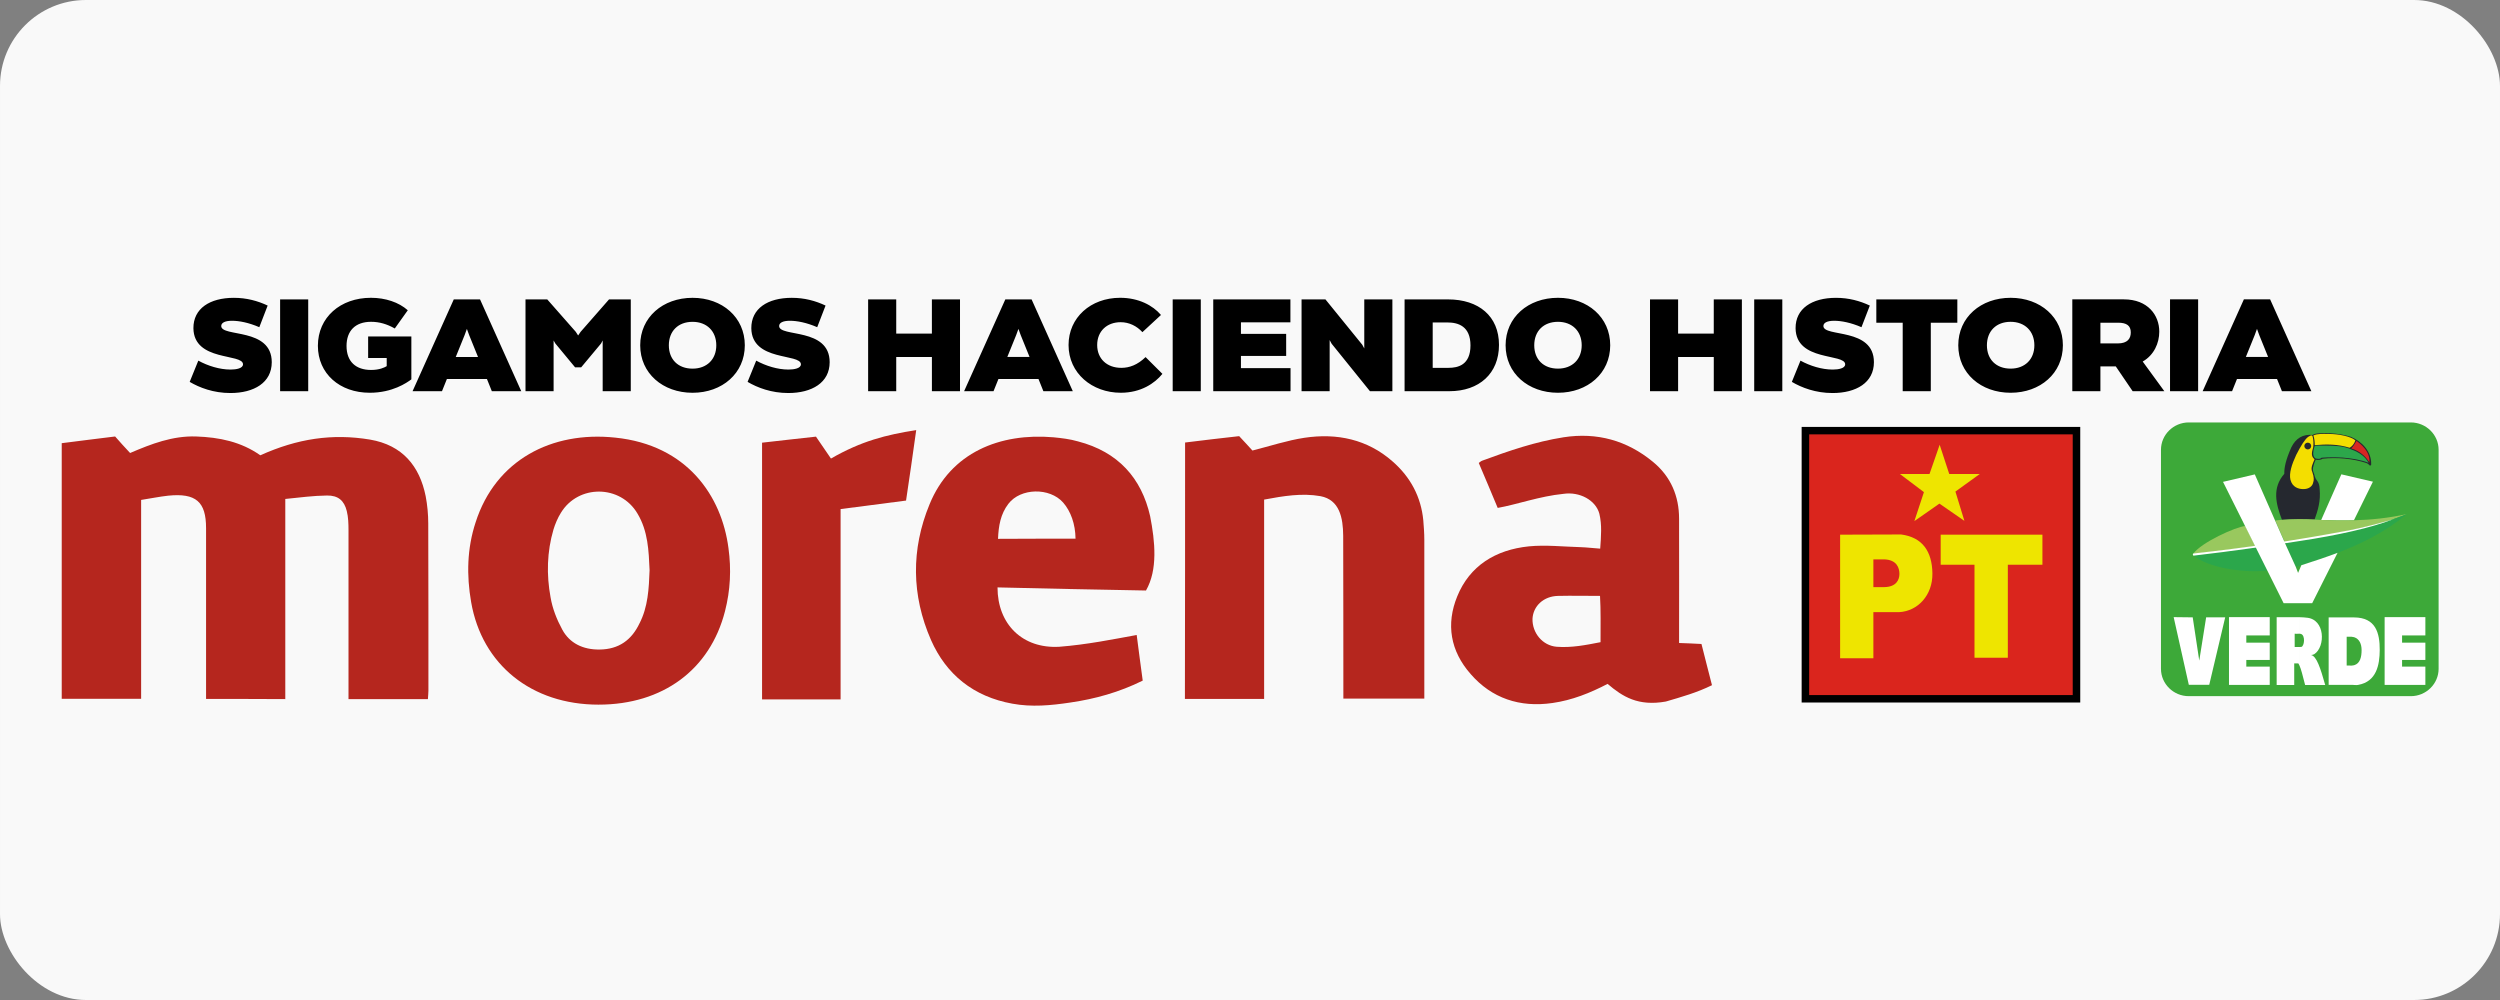
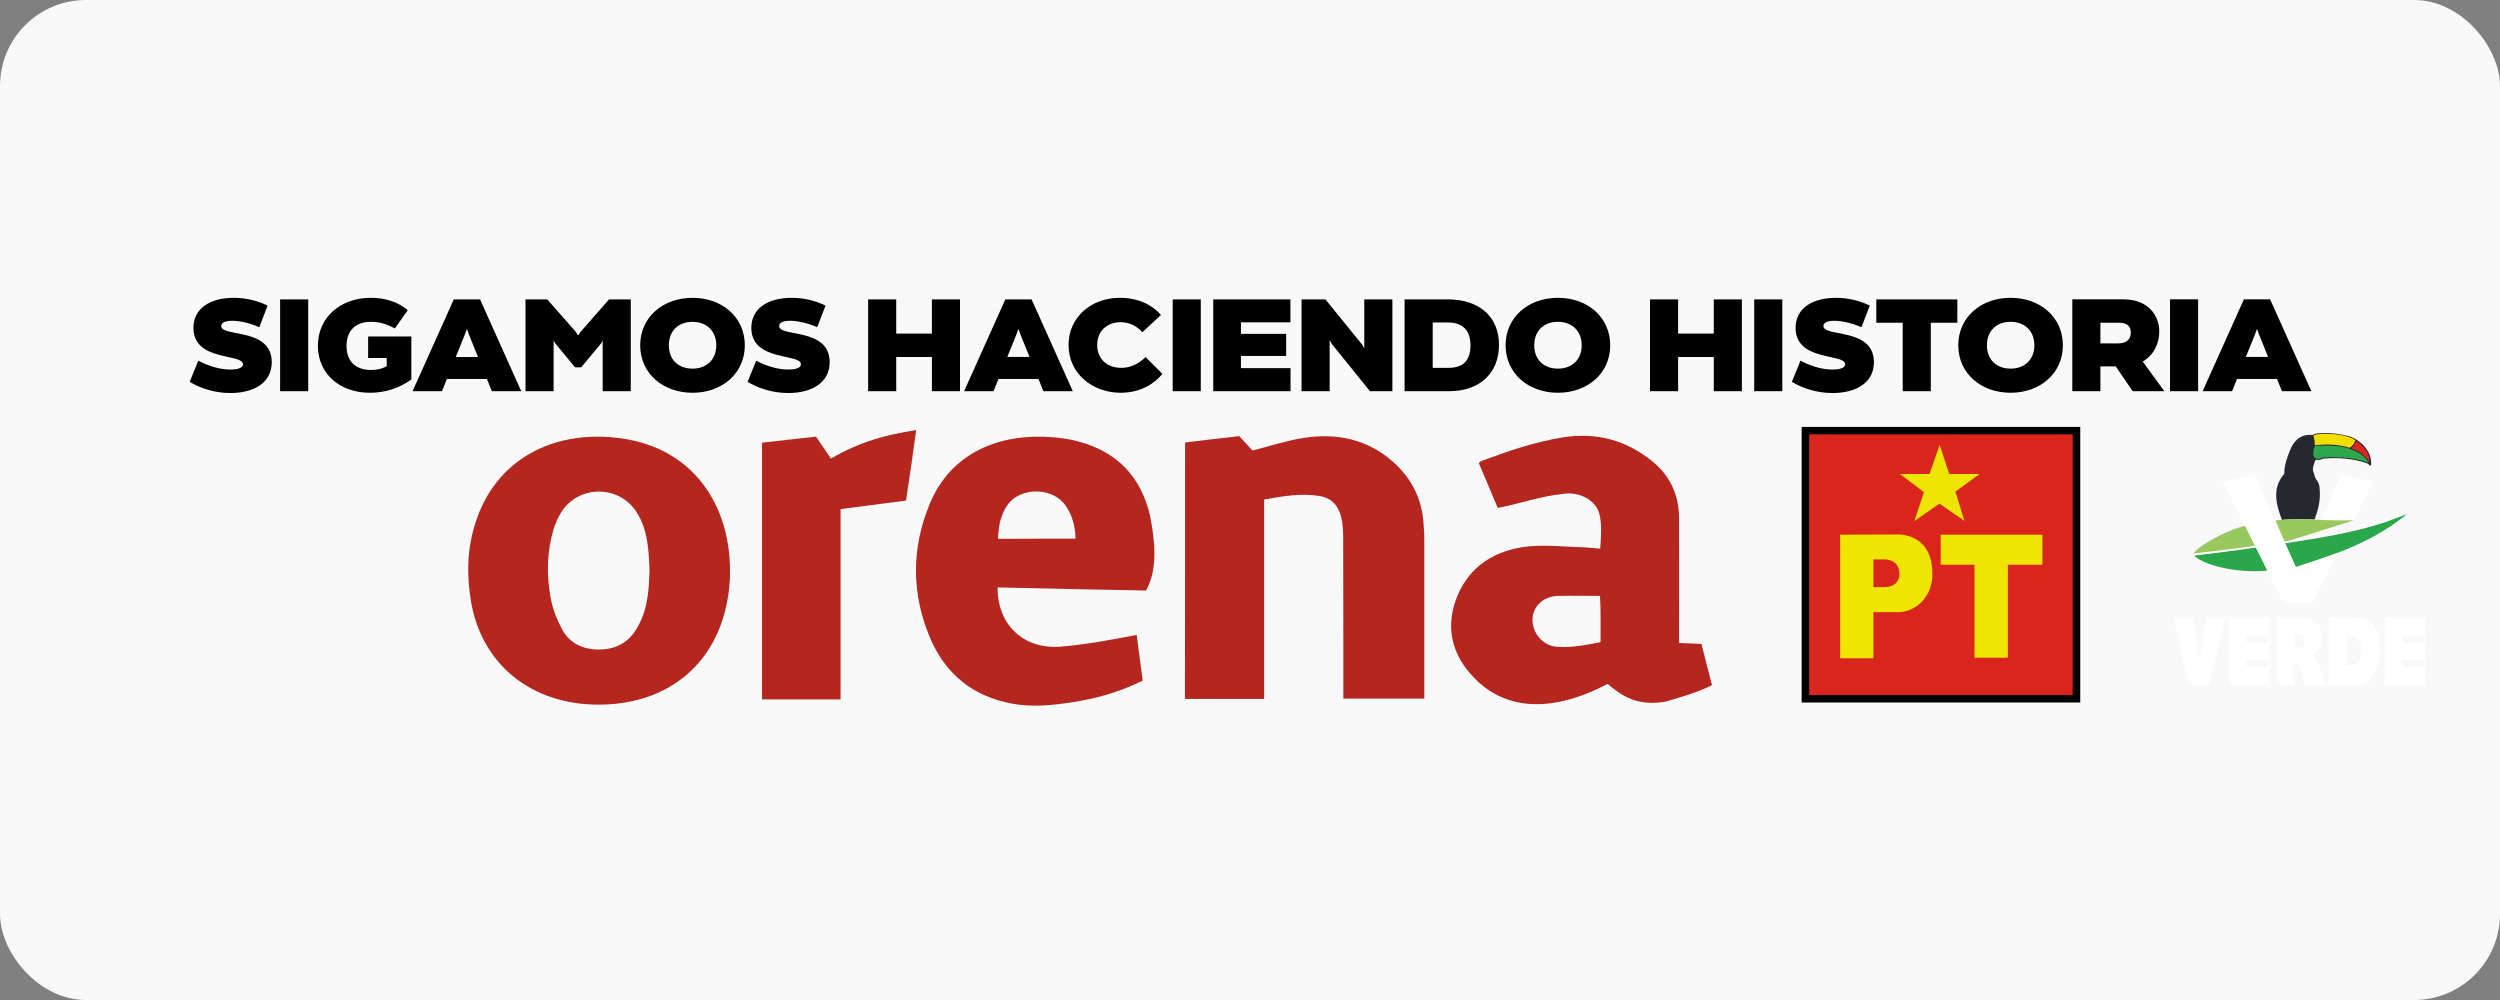
<svg xmlns="http://www.w3.org/2000/svg" xmlns:ns1="http://www.inkscape.org/namespaces/inkscape" xmlns:ns2="http://sodipodi.sourceforge.net/DTD/sodipodi-0.dtd" width="500" height="200" viewBox="0 0 132.292 52.917" version="1.1" id="svg8" ns1:version="1.3 (0e150ed6c4, 2023-07-21)" ns2:docname="Sigamos Haciendo Historia.svg" xml:space="preserve">
  <rect x="0" y="0" width="132.292" height="52.917" fill="#808080" stroke="none" />
  <defs id="defs2">
    <rect x="561.871" y="526.754" width="276.546" height="750.625" id="rect1" />
    <clipPath clipPathUnits="userSpaceOnUse" id="clipPath3194">
      <path ns1:connector-curvature="0" d="M 0,0 H 382.677 V 586.772 H 0 Z" id="path3196" />
    </clipPath>
    <clipPath clipPathUnits="userSpaceOnUse" id="clipPath3340">
      <path ns1:connector-curvature="0" d="M 0,0 H 382.677 V 586.772 H 0 Z" id="path3342" />
    </clipPath>
    <ns1:perspective ns2:type="inkscape:persp3d" ns1:vp_x="0 : 353.89773 : 1" ns1:vp_y="0 : 999.99999 : 0" ns1:vp_z="744.0945 : 353.89773 : 1" ns1:persp3d-origin="372.04725 : 178.50403 : 1" id="perspective4036" />
    <ns1:perspective id="perspective4021" ns1:persp3d-origin="0.50000002 : -171.95002 : 1" ns1:vp_z="1 : -171.78335 : 1" ns1:vp_y="0 : 999.99999 : 0" ns1:vp_x="0 : -171.78335 : 1" ns2:type="inkscape:persp3d" />
    <ns1:perspective ns2:type="inkscape:persp3d" ns1:vp_x="0 : 355.51277 : 1" ns1:vp_y="0 : 1000 : 0" ns1:vp_z="744.0945 : 355.51277 : 1" ns1:persp3d-origin="372.04725 : 180.11906 : 1" id="perspective3812" />
    <ns1:perspective id="perspective3771" ns1:persp3d-origin="0.50000002 : -170.33501 : 1" ns1:vp_z="1 : -170.16835 : 1" ns1:vp_y="0 : 1000 : 0" ns1:vp_x="0 : -170.16835 : 1" ns2:type="inkscape:persp3d" />
  </defs>
  <ns2:namedview id="base" pagecolor="#ffffff" bordercolor="#666666" borderopacity="1.0" ns1:pageopacity="0.0" ns1:pageshadow="2" ns1:zoom="1.8224817" ns1:cx="217.28613" ns1:cy="93.00505" ns1:document-units="px" ns1:current-layer="layer1" ns1:document-rotation="0" showgrid="false" ns1:window-width="1920" ns1:window-height="991" ns1:window-x="-9" ns1:window-y="-9" ns1:window-maximized="1" ns1:snap-object-midpoints="true" ns1:showpageshadow="2" ns1:pagecheckerboard="0" ns1:deskcolor="#d1d1d1" />
  <g ns1:label="Capa 1" ns1:groupmode="layer" id="layer1">
    <rect style="fill:#f9f9f9;fill-opacity:1;fill-rule:evenodd;stroke-width:0.893;paint-order:fill markers stroke" id="rect1264" width="132.292" height="52.917" x="-1.6373809e-08" y="-1.2034884e-07" ry="4.548" ns1:label="Base" />
    <g id="g3" ns1:label="Grupo" transform="matrix(1.113,0,0,1.101,-0.597,-5.778)">
      <path d="m 11.055,20.917 c 0,-0.145 0.158,-0.252 0.511,-0.252 0.34,0 0.794,0.088 1.299,0.309 l 0.397,-1.04 c -0.479,-0.227 -1.002,-0.372 -1.607,-0.372 -1.147,0 -1.929,0.517 -1.923,1.462 0.019,1.614 2.358,1.198 2.358,1.734 0,0.195 -0.321,0.252 -0.593,0.252 -0.517,0 -1.078,-0.177 -1.532,-0.429 l -0.41,1.021 c 0.466,0.277 1.128,0.536 1.935,0.536 1.122,0 1.967,-0.498 1.967,-1.481 0,-1.683 -2.402,-1.191 -2.402,-1.74 z m 4.135,-1.28 h -1.336 v 4.413 h 1.336 z m 4.904,1.784 h -2.055 v 1.034 h 0.883 v 0.391 c -0.101,0.063 -0.34,0.183 -0.744,0.183 -0.712,0 -1.166,-0.391 -1.166,-1.154 0,-0.719 0.41,-1.16 1.166,-1.16 0.391,0 0.756,0.107 1.128,0.321 l 0.618,-0.876 c -0.429,-0.385 -1.065,-0.599 -1.752,-0.599 -1.45,0 -2.522,0.939 -2.522,2.307 0,1.336 1.034,2.257 2.465,2.257 1.084,0 1.759,-0.479 1.979,-0.643 z m 3.826,2.629 h 1.399 l -1.96,-4.413 h -1.248 l -1.96,4.413 h 1.399 l 0.233,-0.586 h 1.904 z m -1.715,-1.645 0.422,-1.053 0.107,-0.296 0.107,0.296 0.422,1.053 z m 8.321,-2.767 h -1.034 l -1.349,1.557 -0.12,0.177 -0.113,-0.177 -1.355,-1.557 h -1.034 v 4.413 h 1.336 v -2.44 l 0.082,0.145 0.939,1.147 h 0.29 l 0.946,-1.147 0.076,-0.145 v 2.44 h 1.336 z m 2.938,-0.076 c -1.418,0 -2.49,0.939 -2.49,2.282 0,1.343 1.072,2.282 2.49,2.282 1.412,0 2.484,-0.939 2.484,-2.282 0,-1.343 -1.072,-2.282 -2.484,-2.282 z m 0,3.404 c -0.687,0 -1.128,-0.441 -1.128,-1.122 0,-0.681 0.441,-1.128 1.128,-1.128 0.675,0 1.128,0.448 1.128,1.128 0,0.681 -0.454,1.122 -1.128,1.122 z m 4.116,-2.049 c 0,-0.145 0.158,-0.252 0.511,-0.252 0.34,0 0.794,0.088 1.299,0.309 l 0.397,-1.04 C 39.308,19.706 38.785,19.562 38.18,19.562 c -1.147,0 -1.929,0.517 -1.923,1.462 0.019,1.614 2.358,1.198 2.358,1.734 0,0.195 -0.321,0.252 -0.593,0.252 -0.517,0 -1.078,-0.177 -1.532,-0.429 l -0.41,1.021 c 0.466,0.277 1.128,0.536 1.935,0.536 1.122,0 1.967,-0.498 1.967,-1.481 0,-1.683 -2.402,-1.191 -2.402,-1.74 z m 7.262,-1.28 v 1.645 H 43.147 V 19.637 h -1.336 v 4.413 h 1.336 v -1.645 h 1.696 v 1.645 h 1.336 v -4.413 z m 5.301,4.413 h 1.399 l -1.96,-4.413 h -1.248 l -1.96,4.413 h 1.399 l 0.233,-0.586 h 1.904 z m -1.715,-1.645 0.422,-1.053 0.107,-0.296 0.107,0.296 0.422,1.053 z m 7.375,0.813 -0.801,-0.807 c -0.385,0.378 -0.769,0.517 -1.154,0.517 -0.687,0 -1.147,-0.441 -1.147,-1.097 0,-0.668 0.466,-1.097 1.116,-1.097 0.403,0 0.769,0.183 1.034,0.479 l 0.883,-0.826 c -0.385,-0.46 -1.065,-0.826 -1.942,-0.826 -1.399,0 -2.452,0.952 -2.452,2.269 0,1.355 1.116,2.295 2.484,2.295 0.958,0 1.614,-0.454 1.979,-0.908 z M 57.627,19.637 h -1.336 v 4.413 h 1.336 z m 1.91,1.103 h 2.351 V 19.637 h -3.669 v 4.413 h 3.675 v -1.109 h -2.358 v -0.586 h 2.15 V 21.295 h -2.15 z m 7.199,-1.103 h -1.336 v 2.358 l -0.095,-0.177 -1.752,-2.181 h -1.135 v 4.413 h 1.336 v -2.458 l 0.095,0.177 1.822,2.282 h 1.065 z m 2.648,0 h -2.068 v 4.413 h 2.131 c 1.418,0 2.358,-0.851 2.358,-2.225 0,-1.381 -0.964,-2.187 -2.421,-2.187 z m -0.032,1.109 c 0.517,0 1.097,0.183 1.097,1.103 0,0.946 -0.599,1.078 -1.04,1.078 h -0.756 v -2.181 z m 5.257,-1.185 c -1.418,0 -2.49,0.939 -2.49,2.282 0,1.343 1.072,2.282 2.49,2.282 1.412,0 2.484,-0.939 2.484,-2.282 0,-1.343 -1.072,-2.282 -2.484,-2.282 z m 0,3.404 c -0.687,0 -1.128,-0.441 -1.128,-1.122 0,-0.681 0.441,-1.128 1.128,-1.128 0.675,0 1.128,0.448 1.128,1.128 0,0.681 -0.454,1.122 -1.128,1.122 z m 7.407,-3.328 v 1.645 H 80.321 V 19.637 h -1.336 v 4.413 h 1.336 v -1.645 h 1.696 v 1.645 h 1.336 v -4.413 z m 3.259,0 h -1.336 v 4.413 h 1.336 z m 1.954,1.28 c 0,-0.145 0.158,-0.252 0.511,-0.252 0.34,0 0.794,0.088 1.299,0.309 l 0.397,-1.04 c -0.479,-0.227 -1.002,-0.372 -1.607,-0.372 -1.147,0 -1.929,0.517 -1.923,1.462 0.019,1.614 2.358,1.198 2.358,1.734 0,0.195 -0.321,0.252 -0.593,0.252 -0.517,0 -1.078,-0.177 -1.532,-0.429 l -0.41,1.021 c 0.466,0.277 1.128,0.536 1.935,0.536 1.122,0 1.967,-0.498 1.967,-1.481 0,-1.683 -2.402,-1.191 -2.402,-1.74 z M 93.597,19.637 h -3.852 v 1.122 h 1.254 v 3.291 h 1.336 v -3.291 h 1.261 z m 2.534,-0.076 c -1.418,0 -2.49,0.939 -2.49,2.282 0,1.343 1.072,2.282 2.49,2.282 1.412,0 2.484,-0.939 2.484,-2.282 0,-1.343 -1.072,-2.282 -2.484,-2.282 z m 0,3.404 c -0.687,0 -1.128,-0.441 -1.128,-1.122 0,-0.681 0.441,-1.128 1.128,-1.128 0.675,0 1.128,0.448 1.128,1.128 0,0.681 -0.454,1.122 -1.128,1.122 z m 5.8,1.084 h 1.507 l -1.028,-1.425 c 0.536,-0.309 0.788,-0.883 0.788,-1.437 0,-0.788 -0.542,-1.551 -1.683,-1.551 h -2.452 v 4.413 h 1.336 v -1.191 h 0.731 z m -1.532,-3.291 h 0.845 c 0.403,0 0.599,0.145 0.599,0.466 0,0.29 -0.145,0.53 -0.624,0.53 h -0.82 z m 4.646,-1.122 h -1.336 v 4.413 h 1.336 z m 3.984,4.413 h 1.399 l -1.96,-4.413 h -1.248 l -1.96,4.413 h 1.399 l 0.233,-0.586 h 1.904 z m -1.715,-1.645 0.422,-1.053 0.107,-0.296 0.107,0.296 0.422,1.053 z" id="text2" style="font-size:6.304px;font-family:'FONTSPRING DEMO - Modica Black';-inkscape-font-specification:'FONTSPRING DEMO - Modica Black, ';stroke-width:0.286;stroke-linejoin:round" aria-label="SIGAMOS HACIENDO HISTORIA" ns1:label="Texto" />
      <g id="g2" ns1:label="Logos">
        <g id="g1022" transform="matrix(0.044,0,0,0.044,119.253,25.848)" ns1:label="Partido Verde Ecologista de México">
-           <path class="fil0 str0" d="m -333.046,-6.744 h 239.975 c 16.493,0 30.013,13.451 30.013,29.863 V 262.392 c 0,16.413 -13.52,29.863 -30.013,29.863 H -333.046 c -16.494,0.002 -30.013,-13.45 -30.013,-29.862 V 23.119 c 0,-16.412 13.519,-29.863 30.013,-29.863 z" id="path18" style="fill:#3da939;fill-opacity:1;fill-rule:evenodd;stroke:none;stroke-width:2.259" />
          <g id="g991">
            <polygon transform="matrix(5.896,0,0,5.866,-3135.561,-1380.843)" class="fil4 str0" points="478.513,270.545 482.005,270.545 479.081,283.103 475.337,283.103 472.56,270.503 476.052,270.545 477.251,278.602 " id="polygon20" style="fill:#ffffff;fill-rule:evenodd;stroke:none" />
            <polygon transform="matrix(5.896,0,0,5.866,-3135.561,-1380.843)" class="fil4 str0" points="490.167,278.476 485.875,278.476 485.875,279.717 490.167,279.717 490.167,283.124 482.699,283.124 482.699,270.503 490.167,270.503 490.167,273.911 485.875,273.911 485.875,275.257 490.167,275.257 " id="polygon22" style="fill:#ffffff;fill-rule:evenodd;stroke:none" />
            <path class="fil4 str0" d="m -213.495,206.002 c 3.597,0 6.077,0.37 7.441,0.492 20.709,1.357 20.835,31.961 8.679,39.858 -0.868,0.495 -1.982,0.865 -3.473,0.987 5.953,1.236 10.046,14.068 15.252,32.701 l -21.703,0.002 c -2.605,-10.489 -4.464,-17.647 -6.2,-21.47 v -19.991 c 0.618,0 1.24,-0.124 1.984,-0.124 3.347,-0.247 4.837,-12.71 -0.374,-14.192 -0.62,-0.121 -1.114,-0.121 -1.612,-0.246 v -18.017 h 0.005 z m -24.556,74.041 v -74.039 h 23.811 c 0.25,0 0.496,0 0.746,0 v 18.017 c -0.992,0 -1.984,0.124 -3.102,0.124 l -1.982,-0.124 v 14.561 c 1.736,0 3.349,0 5.085,0 l -0.001,19.989 c -0.374,-0.864 -0.746,-1.481 -1.117,-2.1 h -4.464 v 23.57 h -18.976 z" id="path24" style="fill:#ffffff;fill-rule:evenodd;stroke:none;stroke-width:2.259" />
            <path class="fil4 str0" d="m -154.338,206.249 c 23.315,0.124 27.78,16.907 27.656,35.787 -0.122,16.166 -3.473,34.305 -23.191,37.884 -1.612,0.372 -3.101,0.124 -4.465,0.124 v -21.595 c 6.697,-1.975 8.062,-9.381 8.062,-16.536 0,-6.787 -2.478,-12.217 -8.062,-14.068 v -21.596 z m -27.534,0 h 27.284 c 0,0 0.124,0 0.25,0 v 21.596 c -1.612,-0.493 -3.597,-0.615 -5.829,-0.493 h -2.233 v 31.467 c 0.868,0 1.736,0 2.605,0 2.109,0.249 3.969,0 5.457,-0.37 v 21.596 c -0.496,-0.124 -0.992,-0.124 -1.488,-0.124 l -26.044,5.8e-4 v -73.671 h -0.002 z" id="path26" style="fill:#ffffff;fill-rule:evenodd;stroke:none;stroke-width:2.259" />
            <polygon transform="matrix(5.896,0,0,5.866,-3135.561,-1380.843)" class="fil4 str0" points="518.691,278.476 514.421,278.476 514.421,279.717 518.691,279.717 518.691,283.124 511.224,283.124 511.224,270.503 518.691,270.503 518.691,273.911 514.421,273.911 514.421,275.257 518.691,275.257 " id="polygon28" style="fill:#ffffff;fill-rule:evenodd;stroke:none" />
            <g transform="matrix(5.896,0,0,5.866,-3135.561,-1380.843)" style="fill-rule:evenodd;stroke:none" id="_133566392">
              <path id="_133567232" class="fil5 str0" d="m 476.136,258.723 c 3.815,-0.375 7.609,-0.875 11.403,-1.437 l -1.845,-3.753 c -1.746,0.15 -8.113,3.074 -9.558,5.19 z" style="fill:#99c85e;stroke:none" />
              <path id="_133566760" class="fil6 str0" d="m 476.22,258.997 c 2.381,2.214 8.887,3.349 13.55,2.83 l -2.138,-4.35 c -3.811,0.5 -7.622,1.02 -11.412,1.52 z" style="fill:#2ba74b;stroke:none" />
            </g>
            <g transform="matrix(5.896,0,0,5.866,-3135.561,-1380.843)" style="fill-rule:evenodd;stroke:none" id="_133765488">
              <path id="_133766208" class="fil3 str0" d="m 495.405,262.257 0.602,-1.433 c -0.357,0.116 -0.713,0.232 -1.071,0.348 z" style="fill:none;stroke:none" />
-               <path id="_133765824" class="fil3 str0" d="m 496.007,260.824 c -0.357,0.116 -0.713,0.232 -1.071,0.348 l 0.469,1.084 z" style="fill:none;stroke:none" />
            </g>
            <g transform="matrix(5.896,0,0,5.866,-3135.561,-1380.843)" style="fill-rule:evenodd;stroke:none" id="_133758424">
              <path id="_133764640" class="fil4 str0" d="m 505.594,252.472 3.484,-7.191 -5.785,-1.368 -2.188,5.027 -1.504,3.469 c 0.011,9e-4 0.021,0.001 0.031,0.002 1.964,0.082 3.948,0.118 5.961,0.06 z" style="fill:#ffffff;stroke:none" />
              <g style="stroke:none" id="g38">
                <g style="stroke:none" id="g40">
                  <path id="_133763056" class="fil7 str0" d="m 498.387,252.329 c 0.596,-1.673 1.137,-3.434 0.931,-5.66 -0.021,-0.799 -0.21,-1.22 -0.442,-1.536 -0.211,-0.252 -0.358,-0.526 -0.442,-0.799 -0.063,-0.358 -0.168,-0.631 -0.252,-0.841 -0.147,-0.358 -0.105,-0.61 -0.084,-0.799 0.105,-0.547 0.274,-1.052 0.505,-1.514 0.378,0.105 0.976,0.055 1.241,-0.168 2.503,-0.294 5.554,-0.063 8.099,0.82 0.168,0.084 0.316,0.168 0.442,0.316 0.105,0.21 0.42,0.168 0.379,-0.168 0.021,-2.335 -1.641,-4.144 -3.702,-5.048 -1.094,-0.358 -2.482,-0.61 -3.744,-0.673 -1.178,-0.063 -2.84,-0.063 -3.281,0.316 -1.788,-0.168 -3.092,0.61 -3.913,2.314 -1.01,2.314 -1.325,3.808 -1.283,4.923 -2.265,2.642 -1.561,5.577 -0.431,8.575 1.979,-0.161 3.97,-0.168 5.979,-0.056 z" style="fill:#25282f;stroke:none" />
-                   <path id="_133762176" class="fil5 str0" d="m 505.594,252.472 c -2.013,0.058 -3.997,0.022 -5.961,-0.06 -0.01,-8e-4 -0.021,-0.001 -0.031,-0.002 -0.406,-0.032 -0.81,-0.059 -1.215,-0.081 -2.01,-0.113 -4,-0.105 -5.98,0.055 -0.407,0.033 -0.814,0.07 -1.22,0.117 l 1.738,4.021 c 4.49,-0.67 8.731,-1.423 12.577,-2.322 3.702,-0.736 7.005,-1.725 9.824,-2.903 -3.341,0.758 -6.572,1.083 -9.732,1.175 z" style="fill:#99c85e;stroke:none" />
+                   <path id="_133762176" class="fil5 str0" d="m 505.594,252.472 c -2.013,0.058 -3.997,0.022 -5.961,-0.06 -0.01,-8e-4 -0.021,-0.001 -0.031,-0.002 -0.406,-0.032 -0.81,-0.059 -1.215,-0.081 -2.01,-0.113 -4,-0.105 -5.98,0.055 -0.407,0.033 -0.814,0.07 -1.22,0.117 l 1.738,4.021 z" style="fill:#99c85e;stroke:none" />
                </g>
                <g style="stroke:none" id="g44">
-                   <path id="_133761272" class="fil3 str0" d="m 496.007,260.824 c -0.357,0.116 -0.713,0.232 -1.071,0.348 l 0.469,1.084 z" style="fill:none;stroke:none" />
                  <path id="_133760168" class="fil6 str0" d="m 500.874,255.294 c -2.584,0.42 -5.252,0.924 -7.898,1.345 -0.004,6e-4 -0.008,10e-4 -0.011,0.002 0.631,1.514 1.319,3.017 1.972,4.532 0.012,-0.004 0.125,-0.048 0.137,-0.052 0.358,-0.116 0.578,-0.181 0.934,-0.297 2.235,-0.728 4.446,-1.462 6.634,-2.31 4.327,-1.677 8.562,-3.801 12.706,-7.216 -4.565,1.851 -9.403,3.155 -14.472,3.997 z" style="fill:#2ba74b;stroke:none" />
                  <path id="_133759440" class="fil4 str0" d="m 492.924,256.653 c 0.004,-6e-4 0.008,-0.001 0.011,-0.002 l -0.051,-0.117 -1.738,-4.021 -3.713,-8.587 -5.827,1.388 4.046,8.231 1.845,3.753 0.093,0.19 2.138,4.35 2.984,6.069 h 5.238 l 3.114,-6.289 1.535,-3.091 c -2.188,0.848 -4.399,1.582 -6.634,2.31 l -0.602,1.433 -0.414,-1.107 m -2.026,-4.509 z" style="fill:#ffffff;stroke:none" />
                </g>
              </g>
            </g>
            <path class="fil4 str0" d="m -327.964,136.405 c 54.072,-5.923 109.384,-14.068 167.547,-25.174 18.727,-3.702 36.339,-8.638 49.113,-12.463 -25.3,9.749 -59.53,17.523 -102.069,24.063 -33.113,5.183 -71.062,10.859 -114.221,15.919 -1.239,0.123 -1.362,-2.098 -0.37,-2.345 z" id="path49" style="fill:#ffffff;fill-rule:evenodd;stroke:none;stroke-width:2.259" />
            <path class="fil8" d="m -157.44,21.643 c 1.488,-1.111 4.589,-6.047 5.705,-8.145 10.295,7.528 14.634,15.426 13.89,23.323 -4.465,-6.91 -10.666,-12.463 -19.595,-15.178 z" id="path51" style="fill:#d82623;fill-rule:evenodd;stroke:none;stroke-width:2.259" />
            <path class="fil9" d="m -198.367,7.452 c 4.467,-1.972 10.046,-1.728 16.495,-1.604 10.915,0 24.061,2.715 28.896,7.034 -1.364,3.949 -3.597,6.541 -6.201,8.023 -13.023,-4.072 -25.547,-3.951 -37.703,-2.839 0.001,-3.456 -0.37,-7.282 -1.487,-10.614 z" id="path53" style="fill:#f4de00;fill-rule:evenodd;stroke:none;stroke-width:2.259" />
            <path class="fil10" d="m -196.999,19.296 c 0.124,-0.494 0,-0.864 11.534,-0.74 9.797,0.123 18.976,0.123 28.152,4.196 9.55,3.579 15.38,8.515 18.605,14.561 -8.681,-3.33 -18.231,-4.813 -28.028,-5.677 -7.439,-0.493 -14.882,-0.493 -22.445,0.124 -1.117,0 -0.877,2.182 -6.822,0.864 -2.234,-1.481 -3.102,-4.442 -2.234,-8.638 0.248,-1.975 0.744,-3.209 1.238,-4.69 z" id="path55" style="fill:#2ca74b;fill-rule:evenodd;stroke:none;stroke-width:2.259" />
-             <path class="fil9" d="m -204.068,9.054 c 1.614,-0.987 2.977,-1.728 3.845,-1.606 0.868,0.124 0.99,1.111 1.24,2.1 0.745,3.33 0.868,7.651 0.373,10.981 -1.488,5.183 -2.356,9.131 0.62,12.095 0.99,0.74 0.99,1.358 0.248,2.345 -0.682,2.19 -4.083,7.905 -1.861,12.217 2.11,6.045 1.861,9.378 0.992,11.723 -0.62,3.579 -4.217,7.404 -11.162,7.157 -4.711,-0.124 -11.286,-1.975 -13.392,-10.243 -1.614,-7.034 1.364,-16.536 6.2,-27.027 4.835,-9.625 9.175,-16.905 12.895,-19.744 z" id="path57" style="fill:#f4de00;fill-rule:evenodd;stroke:none;stroke-width:2.259" />
            <path class="fil7" d="m -204.439,22.752 c 2.108,0 3.72,-1.728 3.72,-3.702 0,-2.1 -1.614,-3.702 -3.72,-3.702 -1.984,0 -3.721,1.604 -3.721,3.702 0,1.975 1.736,3.702 3.721,3.702 z" id="path59" style="fill:#25282f;fill-rule:evenodd;stroke:none;stroke-width:2.259" />
          </g>
        </g>
        <g id="g2061" transform="matrix(0.179,0,0,0.179,-109.375,-145.284)" ns1:label="Partido del Trabajo">
          <rect style="fill:#000000;fill-opacity:1;fill-rule:evenodd;stroke:none;stroke-width:0.334;stroke-miterlimit:4;stroke-dasharray:none;stroke-opacity:1;paint-order:fill markers stroke" id="rect1076" width="74" height="74" x="1092.567" y="955.59" />
          <g id="g2053">
            <rect style="fill:#da251d;fill-opacity:1;fill-rule:evenodd;stroke:none;stroke-width:0.625;stroke-miterlimit:4;stroke-dasharray:none;stroke-opacity:1;paint-order:fill markers stroke" id="rect1078" width="70" height="70" x="1094.567" y="957.59" />
            <g id="g1112" transform="matrix(0.522,0,0,0.506,1015.838,953.372)">
              <path id="path63" style="fill:#eee500;fill-rule:evenodd;stroke:none;stroke-width:0.994" d="m 197.573,61.457 c -10.383,7.88e-4 -20.624,0.073 -31.008,0.109 V 127.148 h 16.923 v -24.476 h 13.15 c 9.45,-0.54 17.031,-8.963 16.887,-20.518 -0.144,-11.59 -4.994,-19.222 -15.953,-20.697 z m 20.158,0.109 v 15.946 h 17.209 v 49.348 h 16.96 V 77.512 h 17.606 V 61.566 Z m -34.242,13.103 h 5.498 c 6.503,0.215 7.761,4.607 7.761,7.775 -0.036,3.168 -1.689,6.839 -7.618,6.947 h -5.641 z" />
              <path id="path1107" style="fill:#eee500;fill-rule:evenodd;stroke:none;stroke-width:1.184" d="m 217.22,13.862 -5.168,15.503 h -15.074 l 12.231,9.626 -4.866,15.375 12.748,-9.284 12.705,9.156 -4.566,-15.545 12.403,-9.327 h -15.548 z" />
            </g>
          </g>
        </g>
        <g id="g1403" transform="matrix(0.273,0,0,0.273,36.411,-288.869)" style="fill:#b5261e;fill-opacity:1" ns1:label="Morena">
-           <path id="path75" ns1:connector-curvature="0" class="st1" d="m -95.523,1200.4 c 0,-10.028 0,-20.056 0,-30.084 0,-4.635 -1.77,-6.19 -6.599,-5.7 -1.56,0.173 -3.03,0.489 -4.71,0.749 v 35.007 h -13.829 v -44.997 c 3.03,-0.403 6.149,-0.777 9.299,-1.18 0.84,0.979 1.68,1.9 2.61,2.908 3.72,-1.612 7.409,-3.052 11.519,-2.908 4.02,0.144 7.799,0.921 11.159,3.311 6.457,-2.938 12.527,-3.871 19.108,-2.764 5.669,0.979 8.639,4.693 9.689,9.961 0.3,1.583 0.45,3.253 0.45,4.837 0.03,9.788 0.03,19.576 0.03,29.365 0,0.489 -0.06,0.95 -0.09,1.526 h -13.829 v -1.986 -27.724 c 0,-1.123 -0.03,-2.303 -0.3,-3.397 -0.45,-1.843 -1.5,-2.764 -3.45,-2.735 -2.37,0.029 -4.71,0.345 -7.259,0.605 v 35.237 c -4.65,-0.029 -9.089,-0.029 -13.799,-0.029 z" style="fill:#b5261e;fill-opacity:1;stroke-width:0.294" ns2:nodetypes="ccccccccccccccscccsccccc" />
          <path id="path77" ns1:connector-curvature="0" class="st1" d="m 74.979,1155.259 c 3.21,-0.403 6.329,-0.777 9.419,-1.123 0.87,0.95 1.71,1.843 2.31,2.533 3.15,-0.806 6.059,-1.785 9.059,-2.245 5.699,-0.864 10.979,0.288 15.328,4.146 3.18,2.792 4.979,6.305 5.369,10.364 0.09,1.123 0.18,2.303 0.18,3.426 0,9.328 0,18.655 0,27.983 h -14.099 c -0.005,-9.887 -0.002,-20.161 -0.03,-28.674 -0.024,-3.153 -0.63,-6.335 -3.96,-6.967 -3.24,-0.576 -6.449,-0.029 -9.809,0.605 v 35.093 H 74.949 c 0.03,-15.085 0.03,-29.998 0.03,-45.141 z" style="fill:#b5261e;fill-opacity:1;stroke-width:0.294" ns2:nodetypes="ccccccccccccccc" />
          <path id="path79" ns1:connector-curvature="0" class="st1" d="m 129.424,1166.774 c -1.11,-2.677 -2.16,-5.239 -3.3,-7.917 0.21,-0.144 0.36,-0.317 0.6,-0.403 4.62,-1.727 9.269,-3.34 14.159,-4.117 5.849,-0.921 11.069,0.576 15.538,4.29 3.18,2.62 4.59,6.103 4.59,10.047 0.028,7.952 0,14.747 0,21.879 1.35,0.058 2.52,0.086 3.9,0.173 0.6,2.361 1.17,4.721 1.83,7.255 -2.58,1.296 -5.309,2.073 -8.039,2.879 -4.811,0.874 -7.54,-0.86 -10.139,-3.109 -3,1.583 -6.179,2.879 -9.599,3.368 -5.699,0.835 -10.589,-0.835 -14.249,-5.096 -3.54,-4.059 -4.32,-8.781 -2.34,-13.675 2.16,-5.383 6.659,-8.205 12.479,-8.809 2.94,-0.288 5.969,0.057 9.029,0.144 1.05,0.029 2.1,0.173 3.39,0.259 0.15,-2.13 0.33,-4.174 -0.15,-6.161 -0.63,-2.361 -3.42,-3.915 -6.269,-3.483 -4.139,0.421 -7.996,1.853 -11.429,2.476 z m 17.818,15.488 c -2.49,0 -4.889,-0.058 -7.319,0 -2.52,0.058 -4.32,1.785 -4.44,4.03 -0.06,2.505 1.77,4.721 4.2,4.923 2.58,0.202 5.039,-0.288 7.649,-0.806 -0.003,-2.642 0.06,-5.676 -0.09,-8.147 z" style="fill:#b5261e;fill-opacity:1;stroke-width:0.294" ns2:nodetypes="cccccccccccccccccccccccccc" />
          <path id="path81" ns1:connector-curvature="0" class="st1" d="m -27.16,1201.407 c -11.669,0 -20.308,-7.024 -22.198,-18.051 -0.81,-4.721 -0.72,-9.443 0.78,-14.049 3.48,-10.969 13.259,-16.093 24.297,-14.913 12.599,1.296 18.568,10.335 19.738,19.461 0.51,3.743 0.33,7.428 -0.6,11.084 -2.61,10.335 -10.859,16.467 -22.018,16.467 z m 8.879,-23.664 c -0.15,-3.426 -0.27,-6.88 -2.1,-9.961 -2.97,-5.124 -10.319,-5.182 -13.349,-0.144 -0.57,0.921 -0.99,1.958 -1.29,2.936 -1.14,3.915 -1.23,7.974 -0.51,11.919 0.33,1.986 1.08,3.915 2.04,5.7 1.29,2.418 3.63,3.541 6.479,3.512 3.42,-0.029 5.609,-1.727 6.959,-4.577 1.5,-2.908 1.65,-6.161 1.77,-9.385 z" style="fill:#b5261e;fill-opacity:1;stroke-width:0.294" />
          <path id="path83" ns1:connector-curvature="0" class="st1" d="m 68.17,1181.313 c -8.609,-0.173 -17.218,-0.317 -25.857,-0.547 0,6.478 4.35,10.825 10.769,10.45 4.819,-0.382 9.389,-1.32 13.469,-2.073 0.33,2.764 0.72,5.383 1.05,8.032 -4.08,2.044 -8.279,3.224 -12.599,3.858 -3.39,0.518 -6.719,0.835 -10.109,0.202 -6.779,-1.238 -11.519,-5.153 -14.159,-11.199 -3.42,-7.888 -3.48,-15.978 -0.27,-23.866 3.69,-9.184 12.299,-12.638 21.598,-11.832 1.44,0.144 2.88,0.317 4.26,0.72 7.019,1.843 11.069,6.478 12.569,13.156 0.865,4.484 1.355,9.436 -0.72,13.099 z m -12.269,-9.126 c -0.03,-2.591 -0.84,-4.837 -2.16,-6.362 -2.34,-2.677 -7.409,-2.591 -9.539,0.23 -1.35,1.785 -1.71,3.858 -1.8,6.161 4.59,-0.029 8.969,-0.029 13.499,-0.029 z" style="fill:#b5261e;fill-opacity:1;stroke-width:0.294" ns2:nodetypes="cccccccccccccccccc" />
          <path id="path85" ns1:connector-curvature="0" class="st1" d="M 14.986,1200.486 H 1.307 v -45.198 c 3.06,-0.345 6.179,-0.72 9.389,-1.065 0.84,1.238 1.68,2.505 2.61,3.858 5.3,-3.084 9.597,-4.177 14.848,-5.009 -0.6,4.318 -1.17,8.406 -1.77,12.408 -3.9,0.518 -7.589,1.008 -11.399,1.497 z" style="fill:#b5261e;fill-opacity:1;stroke-width:0.294" ns2:nodetypes="ccccccccc" />
        </g>
      </g>
    </g>
  </g>
  <style type="text/css" id="style3752">
	.st0{fill:#F9F9F9;}
	.st1{fill:#B5261E;}
</style>
  <style type="text/css" id="style1542">
	.st0{fill:#F9F9F9;}
	.st1{fill:#632D79;}
	.st2{fill:#D41A23;}
	.st3{fill:#0A74B4;}
	.st4{fill:#626F77;}
</style>
  <style type="text/css" id="style3752-0">
	.st0{fill:#F9F9F9;}
	.st1{fill:#B5261E;}
</style>
</svg>